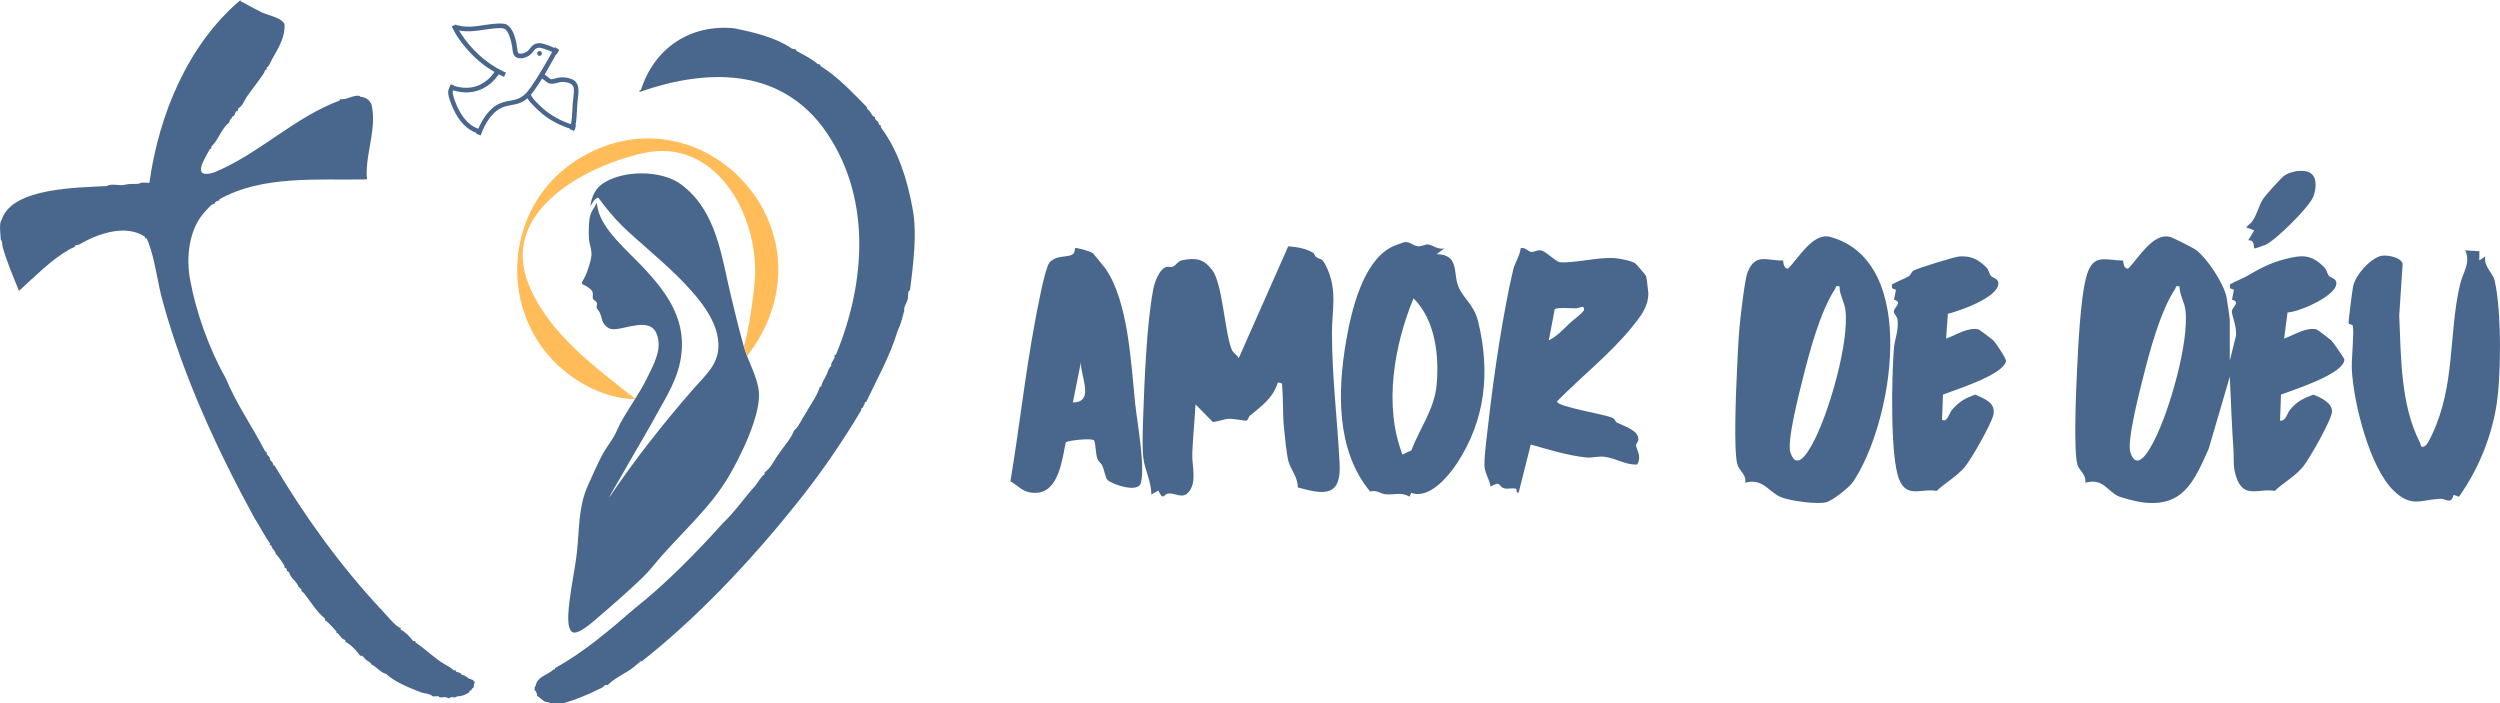
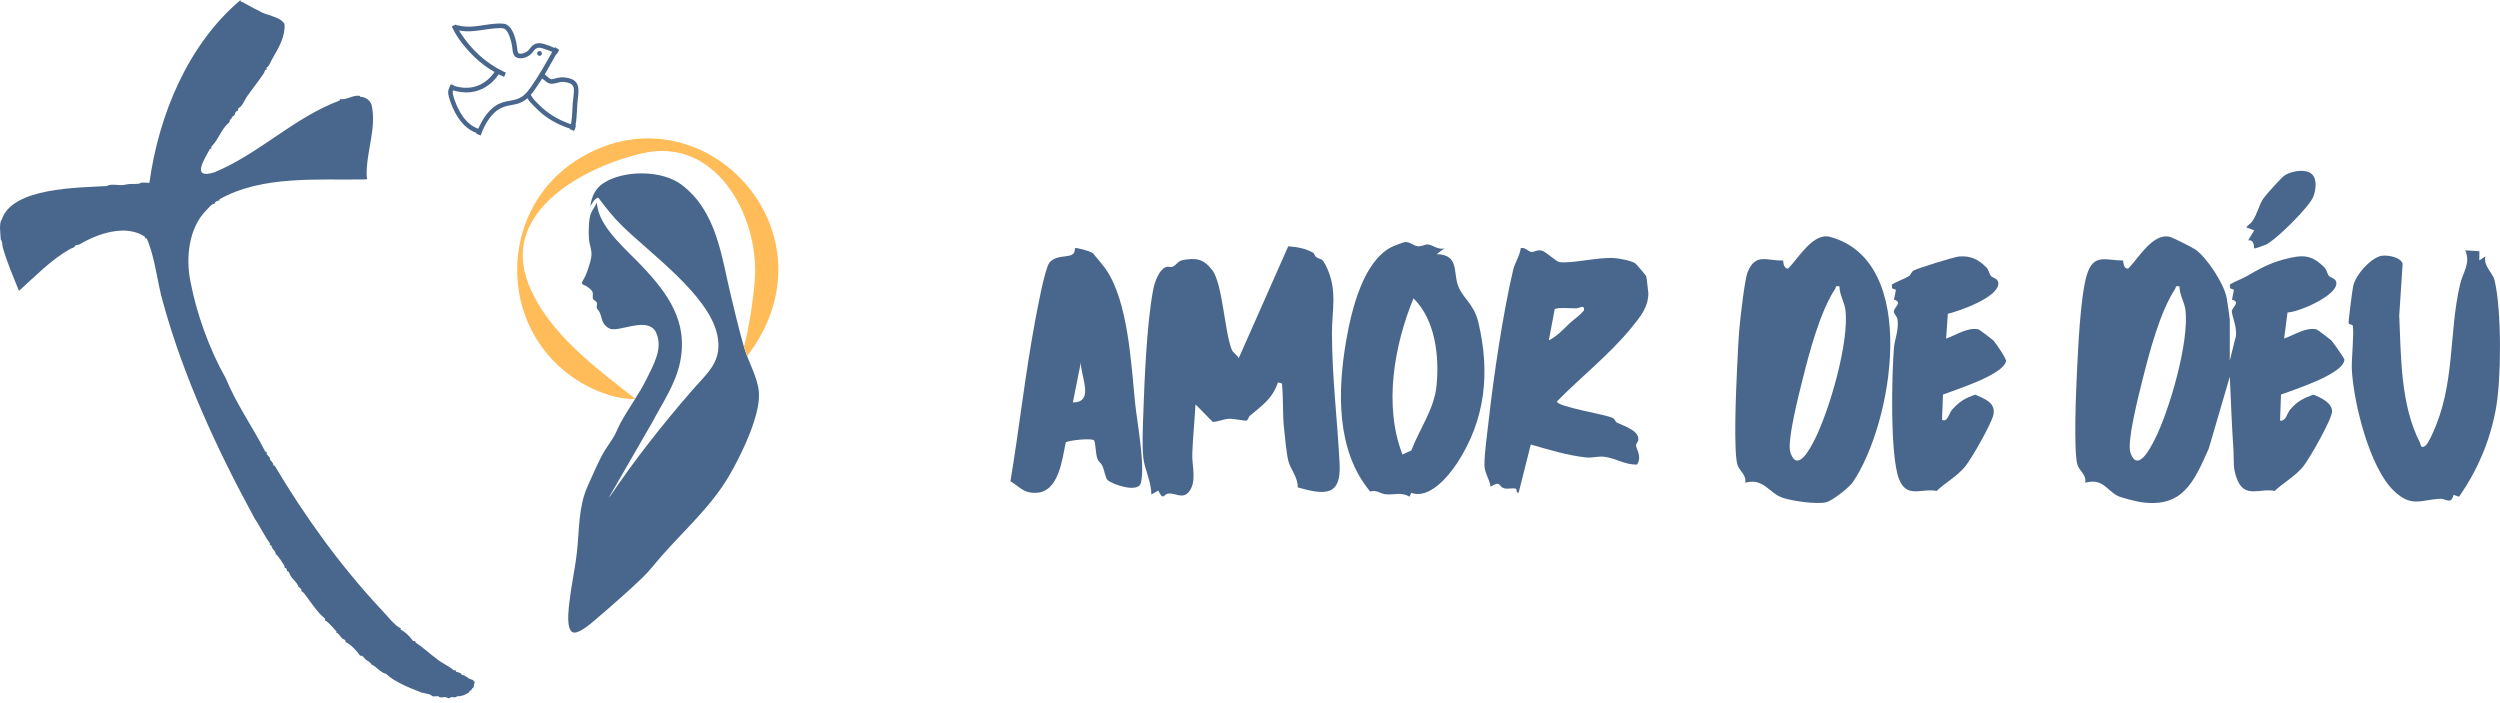
<svg xmlns="http://www.w3.org/2000/svg" id="Capa_2" viewBox="0 0 939.82 264.39">
  <defs>
    <style>.cls-1{fill:#ffbc59;}.cls-2{fill:#49678d;}</style>
  </defs>
  <g id="Capa_1-2">
    <path class="cls-2" d="M838.25,135.55l1.98-8.03c1.32-3.26-1.19-8.64-1.23-10.43-.03-1.51,3.51-3.52.07-4.45l.72-3.72-1.45-.55-.08-1.42c1.9-1.18,4.58-2.08,6.35-3.13,4.31-2.54,8.73-4.96,14.03-6.32,6.6-1.69,10.04-2.11,15.15,3.01.9.9.99,2.27,1.72,3.19.56.71,2.37.88,2.73,2.24,1.27,4.87-14.17,11.47-18.29,11.52l-1.29,9.81c3.63-1.22,8.05-4.32,12.14-3.47.34.07,5.33,3.85,5.65,4.19.56.59,4.88,6.74,4.87,7.17-.07,5.41-19.23,11.42-23.83,13.17l-.35,9.82c2.32.18,2.54-2.69,3.77-4.14,2.65-3.12,4.91-4.28,8.75-5.66,2.74,1.1,7.19,3.08,7.01,6.45-.17,3.08-8.59,17.84-10.89,20.64-3.04,3.69-7.45,6.04-10.66,9.12-5.39-1.14-11.06,2.87-13.99-4.03-1.9-4.48-1.25-7.33-1.52-11.44-.61-9.19-.96-18.33-1.36-27.49l-7.94,27.1c-5.53,12.39-9.72,22.39-25.55,20.06-1.56-.23-6.9-1.56-8.26-2.15-4.38-1.93-5.82-7.03-12.61-5.13.54-2.93-2.07-4.35-2.85-6.57-1.64-4.69-.55-29.04-.25-35.22.44-9.09,1.29-28.23,3.68-36.26,2.49-8.37,7.24-5.52,13.67-5.49.07,1.03.38,3.32,1.94,2.99,3.8-3.81,9.32-13.59,15.69-11.87,1.15.31,8.44,3.96,9.58,4.77,4.37,3.12,10.53,12.61,11.65,17.83.2.91,1.24,8.05,1.24,8.49v15.44ZM819.35,107.68c-1.77-.38-1.21.24-1.69.97-5.68,8.72-9.6,23.63-12.15,33.81-1.33,5.31-6.04,23.55-4.63,27.68,2.65,7.77,7.48-1.61,9.2-5.04,5.56-11.08,13-36.73,11.47-48.69-.35-2.75-2.25-5.75-2.21-8.72Z" />
    <path class="cls-2" d="M493.74,95.09c.3.16.5,1.1.99,1.48,1.79,1.36,2.03-.21,3.93,3.75,4.21,8.78,2.04,16.23,2.06,24.98.04,16.55,2.04,32.55,2.88,48.99.63,12.32-5.54,11.84-15.74,8.94.13-3.74-2.79-6.92-3.52-9.89-.73-2.94-1.34-9.34-1.67-12.64-.54-5.34-.19-11.17-.76-16.56l-1.5-.38c-2.06,6.16-5.98,8.69-10.53,12.52-.57.48-.7,1.74-1.32,1.83-.95.14-4.68-.76-6.57-.67-2.05.1-4.01,1.08-6.06,1.19l-6.5-6.6c-.34,6.16-.99,12.4-1.22,18.58-.17,4.56,1.92,10.75-1.48,14.52-2.24,2.48-4.98.14-7.53.39-1.74.17-1.83,2.99-3.75-1.1l-2.64,1.49c.06-4.82-2.56-9.46-3.02-13.94-.44-4.3-.19-10.62-.04-15.09.46-13.51,1.32-35.28,3.8-48.17.51-2.62,2.08-7.07,4.59-8.27.86-.41,1.9.16,2.76-.21,1.35-.58,1.89-2.09,3.62-2.43,5.2-1.01,8.05-.43,11.25,3.82,3.8,5.05,4.57,22.78,7.23,29.71.59,1.53,2.03,1.9,2.65,3.36l18.63-42.09c3.53.24,6.36.78,9.46,2.45Z" />
    <path class="cls-2" d="M696.55,181.23c-1.4,2.05-7.71,7.04-10.12,7.6-3.55.83-12.5-.48-16.09-1.63-5.37-1.72-7.2-7.63-14.27-5.74.54-2.93-2.07-4.35-2.85-6.57-1.64-4.69-.55-29.04-.25-35.22.25-5.13.49-11.72.95-16.54.37-3.95,1.94-18.11,3.08-20.88,3.01-7.34,7.28-4.1,13.32-4.33.07,1.03.38,3.32,1.94,2.99,3.8-3.81,9.33-13.59,15.69-11.87,34.17,9.22,23.39,70.48,8.6,92.2ZM691.53,107.68c-1.77-.38-1.21.24-1.69.97-5.68,8.72-9.6,23.63-12.15,33.81-1.33,5.31-6.04,23.55-4.63,27.68,2.65,7.77,7.48-1.61,9.2-5.04,5.56-11.08,13-36.73,11.47-48.69-.35-2.75-2.25-5.75-2.21-8.72Z" />
    <path class="cls-2" d="M613.52,122.95c-8.61,10.53-18.8,18.35-28.23,27.96,0,2.02,18.21,4.84,20.94,6.19.94.46,1.01,1.44,1.51,1.7,2.71,1.41,8.3,2.9,8.17,6.44-.03.79-.94,1.61-.88,2.21.16,1.69,2.26,4,.43,7.17-4.61.23-7.96-2.44-12.56-2.93-2.1-.22-4.56.51-6.65.28-7.24-.81-13.8-2.88-20.79-4.86l-4.55,18.07c-1.25.33-.32-1.33-1.23-1.52-1.25-.27-2.83.31-4.28-.12-2.18-.63-1.05-3.03-5.05-.61-.36-2.75-2.25-5.04-2.3-7.95-.08-4.3,1.1-12.52,1.62-17.2,1.87-16.63,5.38-40.27,9.18-56.38.6-2.54,2.54-5.33,2.83-8.11,1.7-.51,2.8,1.38,4.1,1.43,1.08.04,2.09-.9,3.63-.56,1.9.43,5.48,4.25,7.01,4.4,5,.49,14.37-1.95,20.42-1.54,1.94.13,6.34.96,7.87,1.94.34.22,4,4.54,4.13,4.83s.82,5.91.82,6.43c.02,5.24-3.16,9.07-6.14,12.71ZM590.12,121.5c1.68-1.59,3.86-2.93,5.36-4.85.25-2.34-1.74-.75-3.01-.74-1.77.01-6.99-.42-8.01.31l-2.21,11.73c3.17-1.59,5.38-4.1,7.86-6.45Z" />
    <path class="cls-2" d="M543.08,93.31l-3.02,2.24c8.23.17,6.32,6.29,7.9,11.34s6.05,7.09,7.75,14.12c4.56,18.91,2.76,36.88-8.07,53.28-3.32,5.02-10.53,13.51-17.08,10.97l-.7,1.48c-2.87-1.91-5.97-.57-9.08-.94-1.94-.23-3.35-1.76-5.69-1.01-12.92-15.47-12.29-38.18-8.95-57.14,1.97-11.19,6.22-28.93,16.65-34.62.82-.45,4.81-2.03,5.56-2.04,1.82-.03,3.08,1.43,4.61,1.58s2.66-.7,3.76-.67c1.72.05,4,2.24,6.37,1.42ZM527.23,170.87l3.34-1.55c3.07-8.12,8.64-15.51,9.48-24.44,1.05-11.07-.45-24.59-8.68-32.74-7.27,17.76-11.28,40.37-4.14,58.73Z" />
    <path class="cls-2" d="M932.06,97.89l2.25-1.51c-.76,3.8,2.74,5.99,3.46,8.98,2.69,11.16,2.61,37.19.44,48.69-2.28,12.03-6.86,22.71-13.77,32.68l-2.11-.68c-.85,3.83-2.85,1.33-5.01,1.45-7.45.43-10.78,3.34-17.41-2.98-9.1-8.67-15.16-33.12-15.79-45.6-.19-3.72.91-13.69.36-16.46-.1-.54-1.51-.44-1.58-.96-.1-.7,1.44-12.82,1.74-14.03,1.04-4.19,5.91-9.75,10-11.16,2.06-.71,7.88.19,8.58,2.86l-1.28,19.46c.69,15.61.47,33.55,7.81,47.81.32.62.16,2,1.5,1.46,1.25-.49,2.43-3.28,3.02-4.52,8.87-18.77,6.16-37.93,10.55-56.52,1.11-4.69,4.07-7.83,1.93-12.76l5.32.35-.03,3.41Z" />
    <path class="cls-2" d="M416.37,180.47c-.8-.72-1.29-3.91-1.9-5.27-.45-.98-1.47-1.61-1.88-2.64-.78-1.98-.68-6.05-1.3-6.99-.67-1.02-10.13.02-10.65.76-1.34,6.4-2.62,18.79-11.28,18.94-4.81.08-5.88-2.22-9.51-4.34,3.32-19.89,5.53-40.19,9.23-59.99.73-3.91,3.65-19.93,5.4-22.14,3.22-4.08,9.86-.63,9.6-5.49.39-.39,5.9,1.14,6.78,1.89.29.25,4.3,5.18,4.74,5.82,8.58,12.3,9.61,35.88,11.14,50.65.74,7.16,3.88,23.71,2.11,29.98-1.05,3.72-10.56.55-12.48-1.18ZM403.32,151.29c8.35-.02,2.82-9.99,3.01-15.06l-3.01,15.06Z" />
    <path class="cls-2" d="M748.43,103.7c.67.85,2.82.91,2.81,2.84-.04,5.3-14.62,10.35-18.99,11.43l-.66,9.3c3.63-1.22,8.05-4.32,12.14-3.47.34.07,5.33,3.85,5.65,4.19.88.93,4.91,6.87,4.74,7.75-.93,5.14-18.94,10.75-23.7,12.59l-.36,9.44c1.99,1.27,2.71-2.56,3.78-3.76,2.75-3.07,4.82-4.31,8.75-5.66,3.39,1.57,7.72,2.97,6.79,7.53-.7,3.41-8.25,16.62-10.67,19.55-3.04,3.69-7.45,6.03-10.66,9.12-5.73-1.12-11.3,3.02-14.2-4.57-3.32-8.67-2.74-38.78-1.86-49.26.27-3.21,1.87-6.52,1.33-10.62-.16-1.23-1.36-2.07-1.38-2.99-.03-1.51,3.51-3.52.07-4.45l.72-3.72-1.45-.55-.08-1.42c1.9-1.18,4.58-2.08,6.35-3.13.78-.46.92-1.6,1.81-2.13,1.48-.87,15.29-5.17,17.16-5.3,4.36-.32,7.16,1.06,10.21,4.12.9.9.99,2.27,1.72,3.19Z" />
    <path class="cls-2" d="M868.4,64.94c2.87,1.63,2.27,6.17,1.31,8.84-1.41,3.93-14.17,16.49-17.98,18.23-.56.26-4.15,1.54-4.29,1.37-.31-.38.32-3.27-2.28-3.04l2.26-3.75-3.01-1.12c.66-.84,1.67-1.4,2.28-2.28,2.09-3.04,2.47-6.13,4.19-8.6.93-1.34,6.81-7.9,7.95-8.64,2.38-1.55,7.05-2.44,9.57-1.01Z" />
    <path class="cls-2" d="M224.33,76.22l.42,2.38c1.8,7.89,11.11,15.65,16.55,21.4,9.83,10.39,17.49,20.94,14.36,36.15-1.7,8.26-6.62,15.33-10.49,22.66l-16.2,28.08.45-.43c9.36-13.86,19.74-27,30.69-39.62,5.85-6.74,11.75-10.99,9.48-21.17-3.29-14.77-24.94-30.24-35.59-40.65-3.39-3.31-6.23-6.87-9.05-10.67h-.31c-1.41.64-1.86,1.99-2.73,3.13.53-3.57,1.83-6.6,4.91-8.62,7.65-5,21.98-4.99,29.34.54,13.3,10.01,15.02,26.89,18.64,41.9,1.51,6.26,3.08,12.85,4.84,19.03,1.6,5.6,5.25,11.54,5.66,17.24.64,8.68-6.9,24-11.35,31.54-6.64,11.25-16.57,20.08-25.14,29.79-2.49,2.82-4.51,5.57-7.29,8.25-5.26,5.06-11.34,10.37-16.9,15.13-1.83,1.56-6.35,5.64-8.73,5.53-1.14-.05-1.67-1.14-1.92-2.09-.7-2.65-.22-6.75.1-9.51.73-6.36,2.18-12.69,2.86-19.08.9-8.38.48-16.52,3.98-24.37,1.63-3.66,3.62-8.2,5.45-11.69,1.31-2.5,3.33-4.96,4.7-7.47.76-1.39,1.36-3.01,2.13-4.44,3.15-5.85,7-10.82,9.99-16.92,2.53-5.17,6.07-11.21,3.57-16.98-2.52-5.83-11.06-1.74-15.64-1.49-1.2.06-1.93-.07-2.89-.81-2.26-1.73-1.8-3.72-2.96-5.85-.35-.64-.96-.89-.97-1.76,0-.38.18-.71.16-1.1-.07-1.17-1.37-1.31-1.56-1.97-.2-.7.14-1.68-.12-2.44-.29-.86-1.52-1.73-2.27-2.22-.63-.41-2.02-.63-1.69-1.58.71-1.16,1.35-2.37,1.81-3.65.72-2.01,1.88-5.29,1.74-7.35-.12-1.73-.82-3.41-.95-5.14-.18-2.45-.15-7.63.78-9.81.57-1.33,1.63-2.51,2.11-3.89Z" />
    <path class="cls-2" d="M90.44,0s-.07.35.04.48c2.2.99,4.21,2.39,6.56,3.44,2.98,1.98,8.2,2.18,9.91,5.07.34,4.75-2.1,8.81-4.6,13.15-.68,1.1-1.06,2.7-2.09,3.27-.1.29.01.73-.08.83-.65-.15-.61.65-.93,1.19-2.02,3.07-4.3,5.86-6.26,8.65-.95,1.18-1.84,4.04-3.4,4.58-.02.69-.05,1.04-.86,1.28-.41.39-.47,1.81-1.25,1.77-.49.59-.16.64-.89,1.24-.18.15-.39,1.05-.44,1.15-2.92,2.17-4.01,6.49-6.65,8.96-.11.29.01.72-.08.83-.04.05-.34-.04-.52.13-2,3.77-7.2,11.45,1.57,8.81,16.95-6.99,30.1-20.69,47.24-27.05l.11-.53c2.55.42,4.73-1.57,7.28-1.24.33.04.23.33.38.37,1.78.07,3.39,1.11,4.14,2.79,2.16,8.71-2.02,17.76-1.78,26.95.02.61.55,1.31-.43,1.33-18.01.32-38.85-1.6-54.92,7.47l-.03.49c-.63-.09-1.83.51-1.78,1.24-.99-.35-2.78,2.15-3.58,2.87-6.1,6.53-7.23,17.23-5.61,25.77,2.28,12.4,7.23,26.07,13.45,37.06,3.81,9.37,10.07,18.24,14.75,27.37.17.22.46.08.51.14.1.11-.03.52.03.74s1.15,1.33,1.19,1.42c-.15,1.25,1.54,1.73,1.31,2.96l.49.03c11.42,19.19,24.71,37.7,40.32,54.37,1.36,1.35,5.38,6.47,7.07,6.69.09.11-.06.49.05.65,1.69.78,3.55,2.72,4.63,4.24.29.1.72,0,.82.08.03.03,0,.31.14.5,2.8,1.86,5.33,4.25,8.08,6.27,1.98,1.64,4.51,2.57,6.29,4.2.22.05.65-.07.75.03l.04.47c.56.19,2.34.47,2.12,1.25,1.35-.14,2.22,1.33,3.5,1.61.8.37.7.02,1.17.83.05.08.28.09.29.18-.2.51-.41,1.3-.37,1.89-.04.19-1.12.71-.9,1.35-.97-.17-.61.42-.9.69-1.46.94-2.76,1.5-4.5,1.44-.57.77-1.61.18-2.44.37-.47.75-1.16.13-1.8-.01-.75-.18-2.29.45-2.7-.34-.62-.15-1.61.13-2.24,0-1.18-1.22-3.49-.94-5.13-1.79-3.6-1.39-9.48-3.78-12.41-6.7-1.8-.19-3.75-2.83-5.43-3.46-.44-.9-1.33-1.25-2.17-1.84-.24-.22-1.2-1.39-1.29-1.42-.29-.1-.72.01-.83-.08-1.22-1.73-3.43-4.17-5.49-5.15.09-.92-.55-.82-1.26-1.34-.69-.56-1.32-2.06-2.11-2.02-.09-.11.03-.43-.07-.64-.39-.31-3.56-4.19-4.19-3.97-.09-.1.01-.54-.08-.82-2.88-2.23-5.38-6.28-7.59-9.13-.79-1.25-1.36-.61-1.28-1.88-.03-.07-1.01-.81-1.14-.99-.39-1.59-2.29-2.78-3.03-4.25-.25-.43-.48-1.71-1.26-1.56-.13-.15.21-.72-.45-1.16-.7-.06-.36-.31-.51-.91-.43-.56-2.42-4.03-3.3-4.32.14-.84-.67-1.49-1.22-2.17-.18-.38-.25-1.38-.91-1.2-.1-.11.03-.52-.03-.75-2.14-2.9-3.84-6.51-5.83-9.5-14.03-25.73-26.63-53.04-34.33-80.99-2.13-7.29-2.86-15.77-5.63-22.9-.27-.49-.2-.42-.4-.97-.09-.23-.76-.41-.79-.45-.09-.12,0-.39-.07-.46-7.09-4.71-17.54-1.24-24.6,2.98-.24.07-1.56.32-1.63.39.2.68-1.47,1.05-2.02,1.39-7.07,4.03-13.03,10.27-19.02,15.63-2.22-5.48-4.44-10.57-6.09-16.29-.31-1.06-.03-2.23-.76-2.96-.04-1.82-.79-6.17.36-7.51,3.88-12.17,28.89-11.99,39.5-12.64,1.82-1.14,4.89.12,7.06-.55,2-.44,3.29-.1,5.19-.34.56-.8,3.27-.12,3.78-.4,3.5-25.43,14.51-52.07,34.27-68.65Z" />
-     <path class="cls-2" d="M276.39,10.7c7.19,1.51,15.04,3.3,21.3,7.57.68.27,1.75.03,1.68.84,2.5,1.43,5.89,2.96,7.99,4.97,1.06.08.59-.06,1.28.86,6.55,4.1,12.01,10.05,17.28,15.37-.08.61.35.85.85,1.29.59.66,1.32,2.43,2.17,2.42-.11.98.59,1.26,1.22,1.81.4,2.12.97.31.99,2.04,6.56,8.81,9.88,19.6,11.84,30.13,1.95,9.77.29,21.4-.88,31.02-1.1.58-.58,2.63-.9,3.55-.15.62-1.1,2.53-1.23,3.09-.22.94.19,1.03-.34,2.14-.6,2.3-1.04,4.22-2.13,6.39-2.87,9.64-7.82,18.28-11.92,27l-.5.02c.21.68-.27.84-.31.94-.07.17-.32,1.03-.46,1.14-.73.05-.44.19-.49.81-7.42,12.49-15.94,24.85-25.09,36.08-17.07,21.31-37.13,42.45-57.54,58.48-1.06-.18-.63.17-.83.46-.11.16-.5.25-.7.42-3.29,3.25-8.21,4.85-11.16,7.95-.13.12-.79-.03-1.1.04-.47.75-1.44,1.24-2.38,1.59-4.04,2.07-8.88,4-12.91,5.16-.91-.06-5.71.51-6.08-.37-1.27.38-2.66-1.33-3.68-2.07-.63-.04-.44-.28-.46-.83-.02-.06-.37-.89-.47-1.16-.08-.2-.38-.19-.41-.34-.02-.47-.23-1.41.34-1.61.47-3.19,3.5-3.86,5.92-5.55.42-.27.73-.85,1.36-.73l.03-.49c10.66-5.82,20.5-14.26,29.85-22.34,11.92-9.45,23.03-20.8,33.44-32.34,4.33-4.07,8.02-9.55,12.05-13.93,1.1-1.4,2-3.3,3.39-4.22.1-.29-.01-.72.08-.83,2.22-1.17,3.87-5.15,5.54-7.21,1.9-2.86,4.44-5.45,5.46-8.41,1.72-1.24,2.87-4.29,4.17-6.11,1.79-3.23,4.57-6.94,5.58-10.4l.5-.02c.25-1.69,1.29-2.84,1.96-4.39.63-1.22.7-2.49,1.79-3.36-.28-1,.79-2.05,1.24-3.02.07-.29-.08-1.01.02-1.11l.49-.02c11.37-27.49,13.76-60.51-5.21-85.98-17.06-22.14-43.81-21.54-68.6-12.86l.03-.69.49-.03c5-15.83,18.69-25.01,35.46-23.18Z" />
    <path class="cls-2" d="M208.64,17.72l1.48.95-.1.18.09.05v.1s-.82,1.41-.82,1.41l-.19-.06-4.32,7.66c.21.24.49.39.74.58.4.32,1.23,1.13,1.69,1.18.57.06,1.51-.3,2.1-.44,1.84-.43,3.2-.34,5,.19,4.39,1.3,3.01,5.77,2.74,9.23-.18,2.28-.18,4.58-.47,6.85-.07.52-.19,1.04-.22,1.57l.16.04-.48,1.68-.14-.03-.1.33-1.61-.63.06-.18-.05-.04c-3.67-1.2-7.17-2.99-10.18-5.41-1.22-.98-2.34-2.08-3.43-3.2-.84-.86-1.72-1.68-2.26-2.77-.05-.04-.72.53-.83.61-2.35,1.68-4.23,1.65-6.89,2.27-2.98.7-4.89,2.29-6.66,4.71-1.41,1.92-2.49,4.14-3.25,6.39l-1.64-.65.06-.29c-4.96-1.86-7.87-6.49-9.62-11.25-.48-1.31-1.2-3.21-.99-4.6.12-.82.63-1.6.89-2.39l.28.1.16-.16c.34.16.69.44,1.03.59.84.36,2.5.62,3.43.69,4.47.34,8.4-1.7,11.07-5.18.07-.09.54-.72.51-.75-2.59-1.46-4.99-3.25-7.15-5.29-3.23-3.05-6.77-7.22-8.63-11.28-.04-.08-.27-.56-.23-.6l1.56-.66.17.3.06-.09c.64.17,1.29.31,1.95.42,4.21.66,8.54-.68,12.78-.95,1.15-.07,3.13-.2,4.13.38,2.1,1.21,3.04,4.38,3.54,6.61.23,1,.29,1.97.46,2.97.1.6.12,1.16.81,1.3.81.16,1.93-.27,2.62-.69,1.14-.7,1.56-2.03,2.74-2.7,1.31-.75,2.61-.61,4-.2,1.27.37,2.56.89,3.75,1.46l.21-.29ZM207.55,19.5c-1.1-.47-2.24-.94-3.39-1.27-.49-.14-1.12-.32-1.63-.28-1.55.12-1.91,1.45-2.9,2.37-1.16,1.07-3.19,1.87-4.76,1.53-2.29-.48-2.08-2.78-2.38-4.6-.27-1.62-1.11-4.84-2.28-5.99-.83-.81-1.91-.7-3-.66-4.49.15-8.95,1.61-13.41,1.05-.4-.05-.81-.13-1.21-.19l.58.99c3.98,6.13,9.36,11.18,15.95,14.37.35.17.72.31,1.07.49l-.69,1.58-2.04-.93c-.9,1.32-1.94,2.53-3.18,3.54-3.66,2.97-8,3.88-12.61,2.82-.41-.09-.82-.21-1.22-.33h-.1s-.09.17-.11.22c-.27.87.49,2.91.81,3.79,1.57,4.31,4.19,8.76,8.73,10.39,1.66-3.69,4.15-7.69,7.96-9.44,1.9-.87,3.61-.94,5.58-1.4,3.1-.74,4.58-2.43,6.32-4.92,2.92-4.17,5.4-8.58,7.89-13.01l.02-.12ZM214.67,46.66c.11-.86.25-1.72.33-2.59.15-1.71.17-3.43.3-5.14s.53-3.81.43-5.47c-.13-2.03-2.03-2.47-3.74-2.65-2.18-.23-4.09,1.39-6.1.3l-2.09-1.58c-1.34,2.09-2.69,4.19-4.24,6.13.38.72.84,1.41,1.38,2.01.69.76,1.59,1.62,2.34,2.34,2.9,2.78,6.31,4.8,10.06,6.22.15.06,1.28.49,1.33.44Z" />
-     <path class="cls-2" d="M202.63,19.21c1.47-.23,1.44,2.01,0,1.76-.9-.15-.93-1.62,0-1.76Z" />
+     <path class="cls-2" d="M202.63,19.21c1.47-.23,1.44,2.01,0,1.76-.9-.15-.93-1.62,0-1.76" />
    <path class="cls-1" d="M279.66,130.36c1.76-6.01,3.8-19.54,4.15-25.97,1.3-23.68-14.86-52.97-42.15-46.8-22.03,4.99-53.78,22.03-42.99,49.19,7.36,18.51,25.21,31.35,40.28,43.25-9.43.1-19.65-4.7-26.86-10.65-25.26-20.81-23.15-61.27,4.47-79.04,44.99-28.95,97.38,23.45,67.02,69.74l-2.72,3.78-1.2-3.51Z" />
  </g>
</svg>